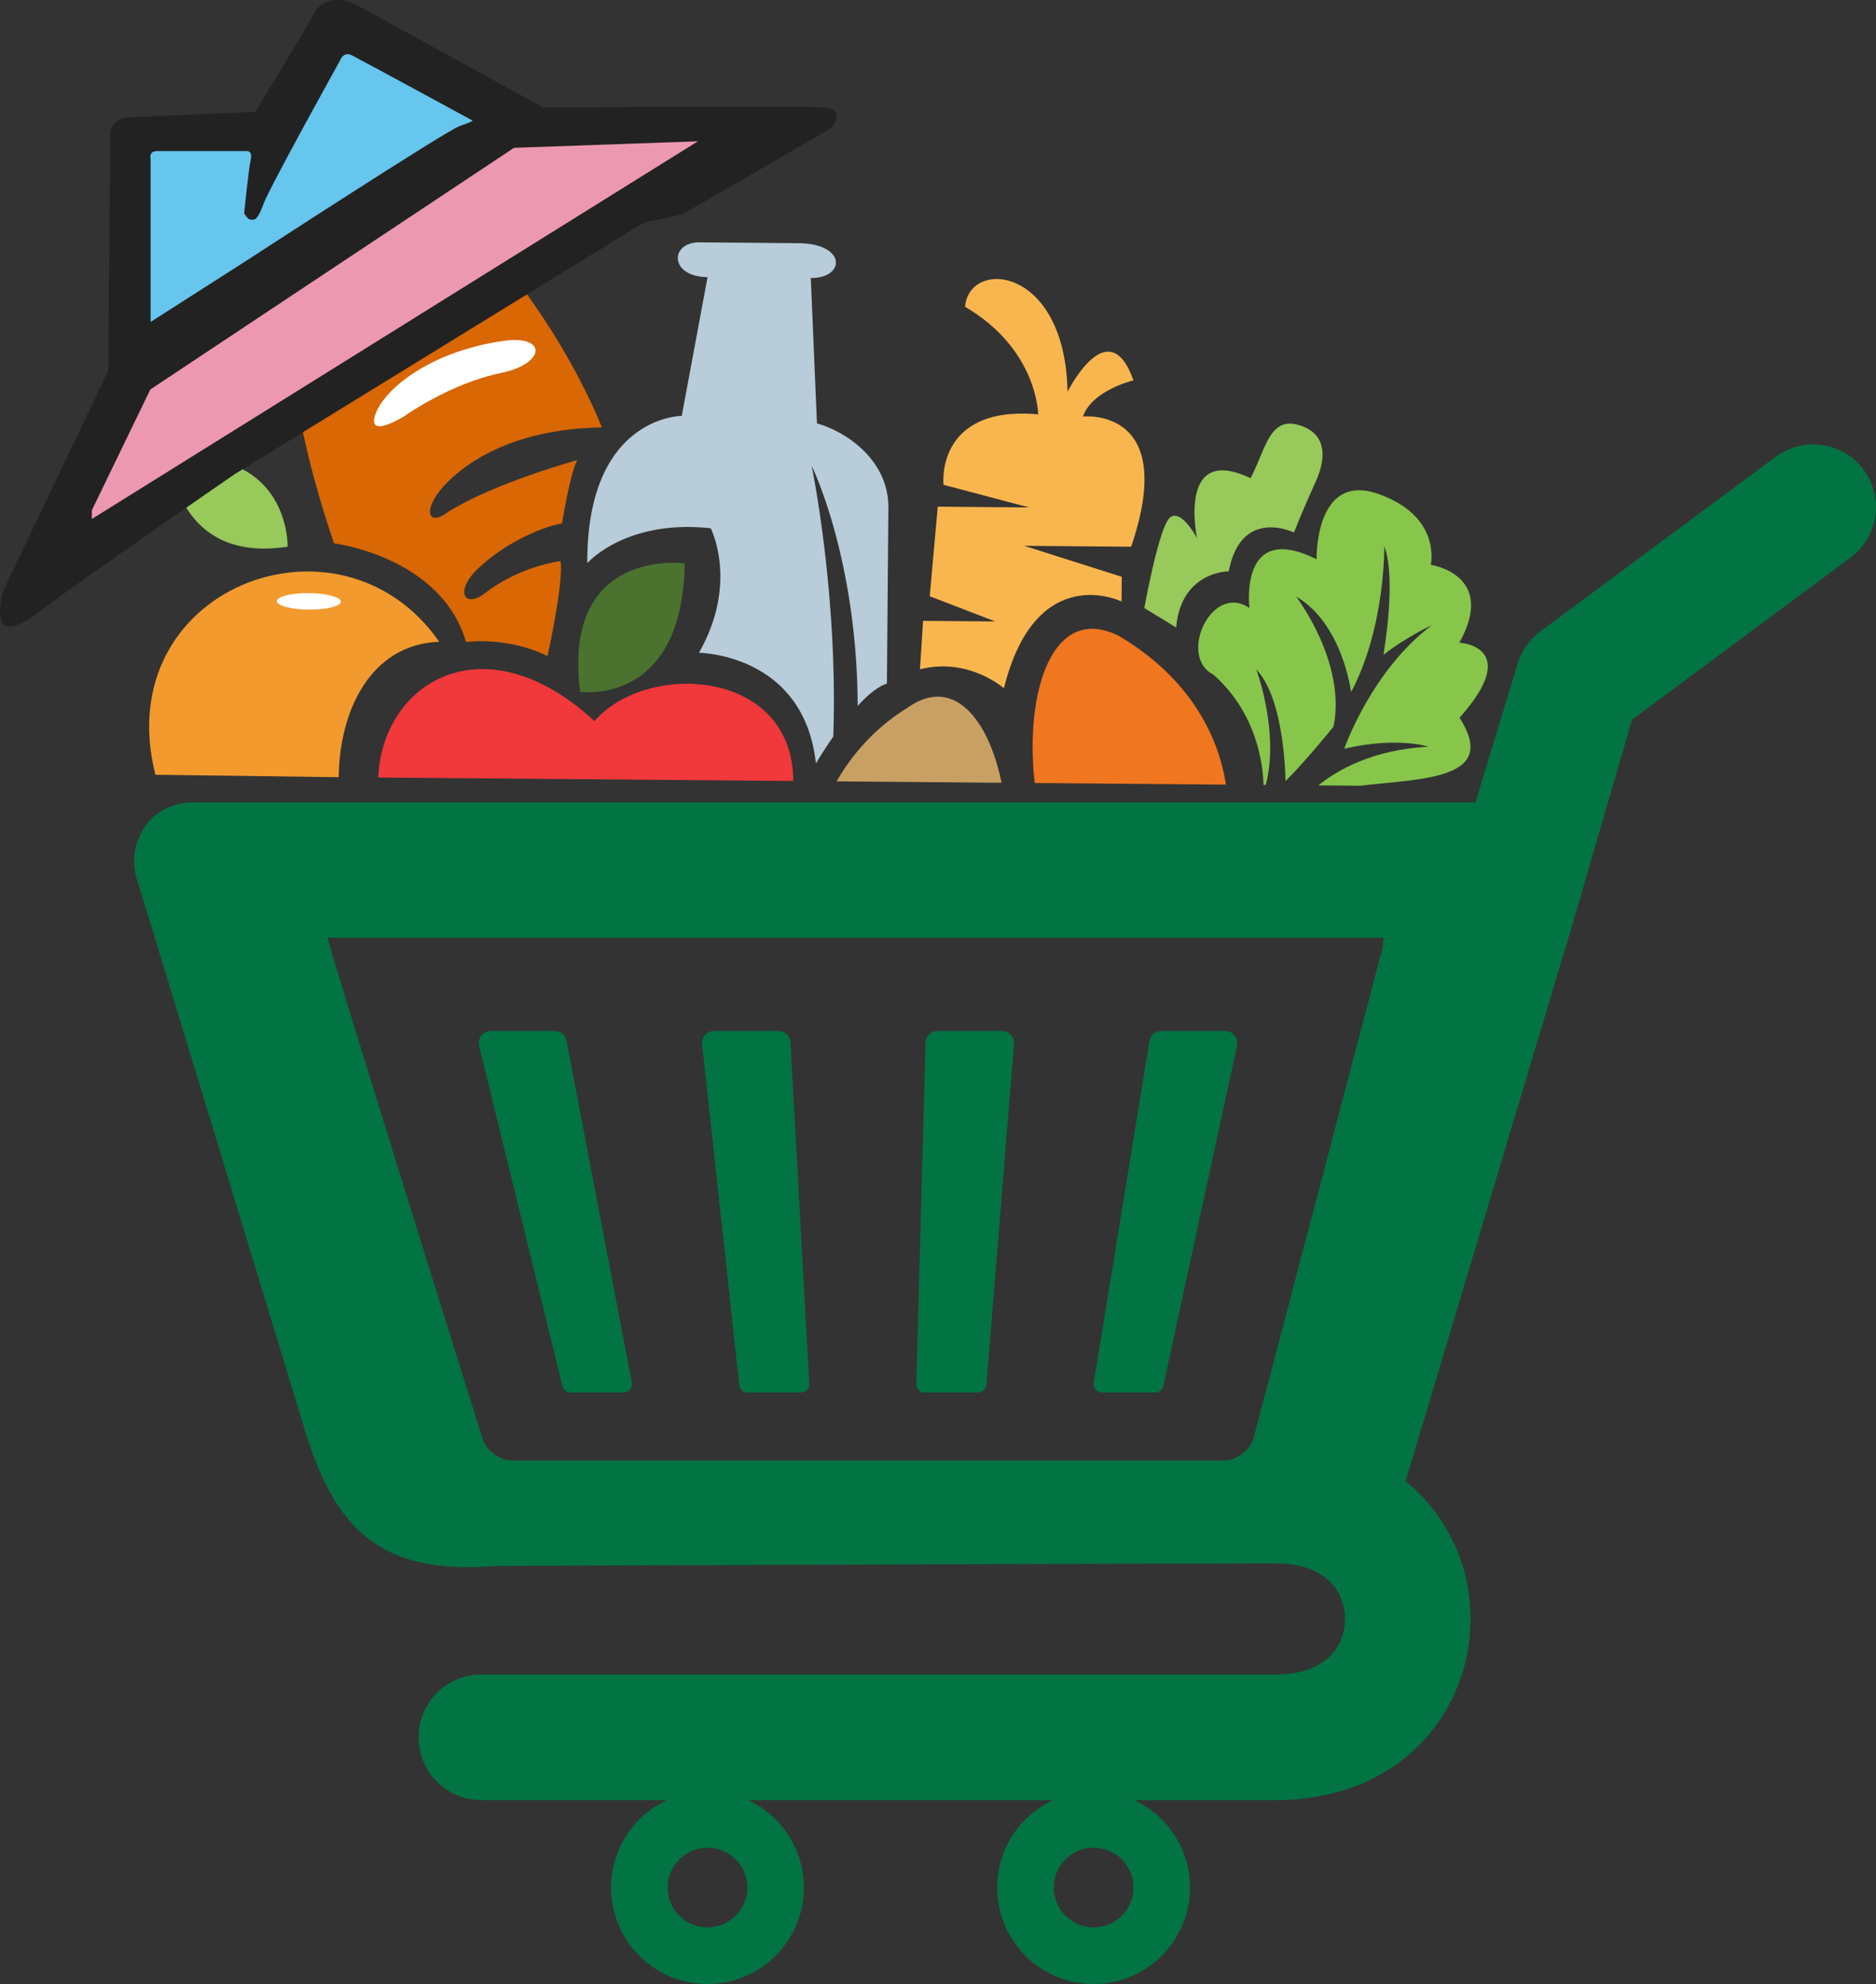
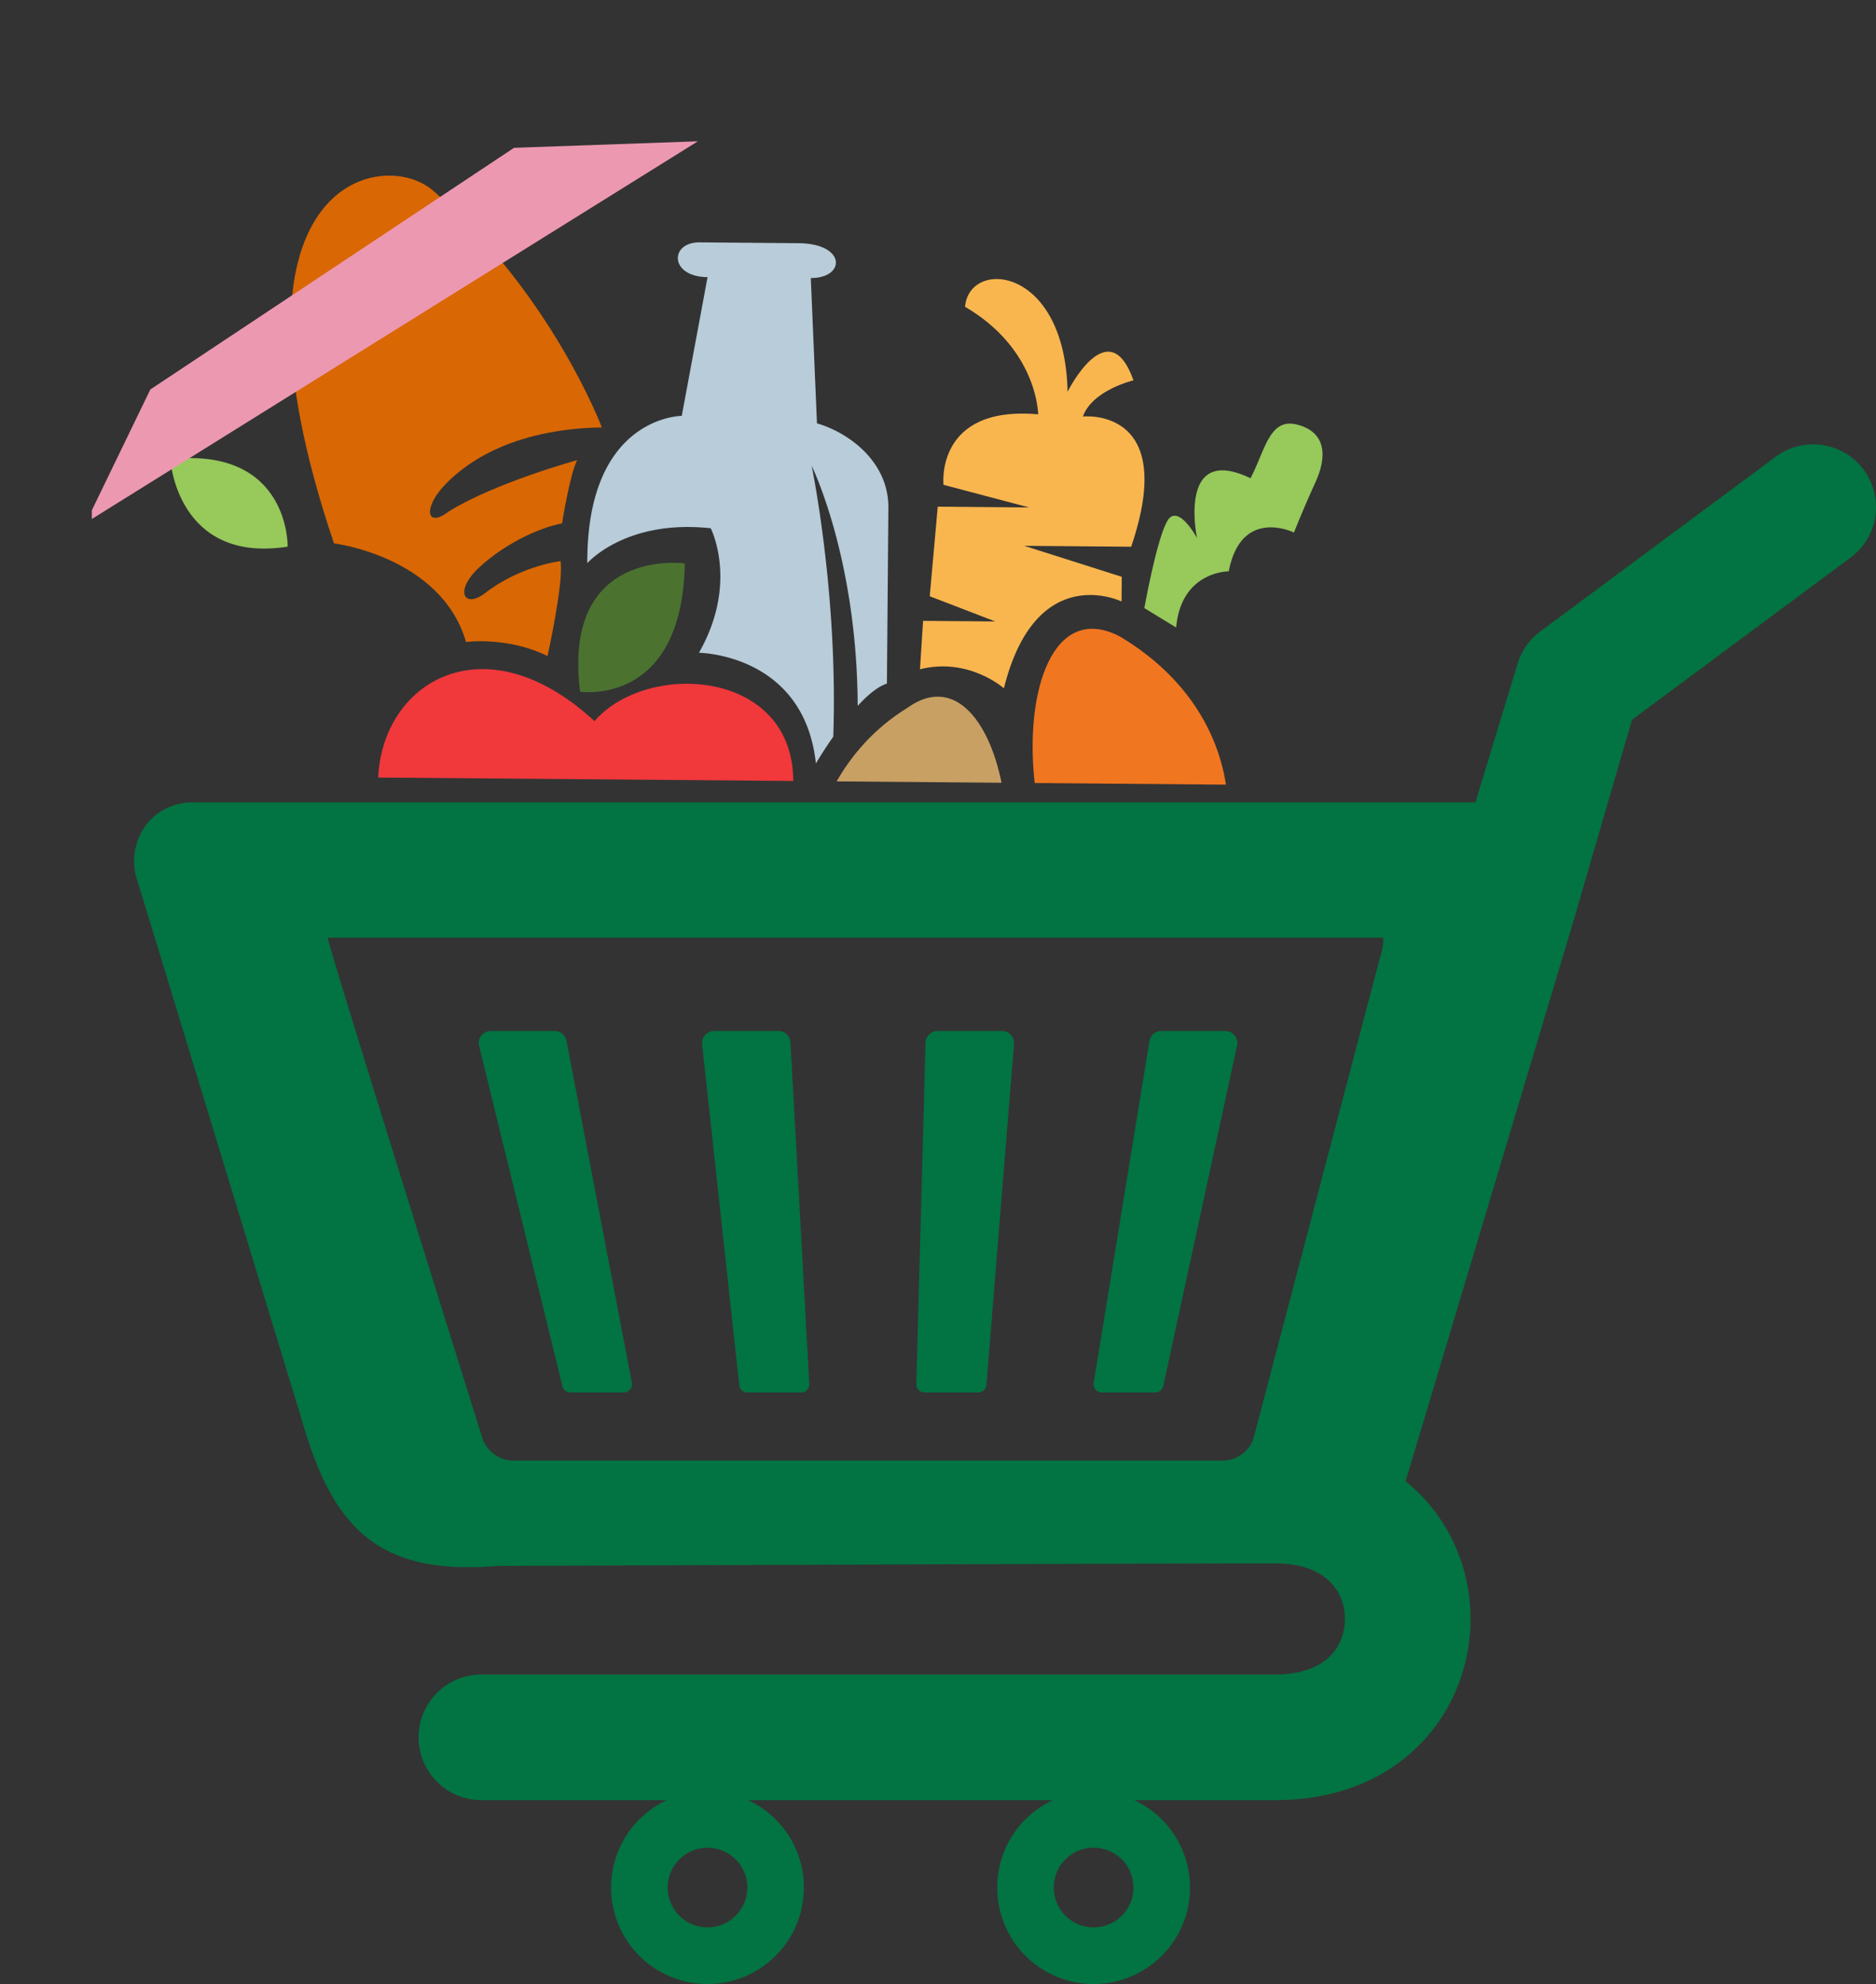
<svg xmlns="http://www.w3.org/2000/svg" width="228.801" height="64mm" viewBox="0 0 171.6 181.417">
  <rect x="0" y="0" width="171.6" height="181.417" fill="#333333" stroke="none" />
  <defs>
    <style>.cls-1{fill:#97c95b}.cls-12{fill:#027342}</style>
  </defs>
  <g id="_レイヤー_1">
    <g id="_レイヤー_2">
      <path class="cls-12" d="M51.821 95.168a1.103 1.103 0 0 0-1.083-.896h-5.843c-.716 0-1.242.67-1.072 1.365l7.623 31.116a.753.753 0 0 0 .731.574h4.879c.472 0 .828-.43.74-.895L51.82 95.168zm19.383-.896H65.32c-.657 0-1.168.57-1.097 1.222l3.395 31.161a.753.753 0 0 0 .749.672h4.906a.753.753 0 0 0 .752-.795l-1.72-31.218a1.103 1.103 0 0 0-1.1-1.042zm20.45 0h-5.892c-.598 0-1.087.475-1.103 1.073l-.844 31.208a.753.753 0 0 0 .753.774h4.911c.393 0 .72-.302.751-.693l2.523-31.17a1.103 1.103 0 0 0-1.1-1.192zm20.426 0h-5.853c-.54 0-1.002.391-1.089.925l-5.097 31.255a.753.753 0 0 0 .744.875h4.885a.753.753 0 0 0 .736-.594l6.752-31.124a1.103 1.103 0 0 0-1.078-1.337zm-12.045 69.508a8.721 8.721 0 0 0-3.724.826h7.449a8.722 8.722 0 0 0-3.725-.826z" />
      <path class="cls-12" d="M170.472 42.949a5.759 5.759 0 0 0-8.038-1.192l-21.544 15.98a5.762 5.762 0 0 0-2.093 3.01l-3.84 12.623H17.57c-.847 0-1.648.199-2.366.552a5.112 5.112 0 0 0-2.097 1.889 5.546 5.546 0 0 0-.598 4.559l.594 1.918.83 2.71 13.722 45.003c2.853 9.952 7.158 14.079 17.886 13.186 0 0 61.888-.228 71.097-.228 4.708 0 6.385 2.624 6.385 5.082 0 2.453-1.677 5.077-6.385 5.077H44.035a5.737 5.737 0 0 0-5.746 5.742 5.743 5.743 0 0 0 5.746 5.746h16.956a8.81 8.81 0 0 0-5.094 7.993 8.816 8.816 0 0 0 8.819 8.818c4.87 0 8.814-3.948 8.814-8.818a8.805 8.805 0 0 0-5.094-7.993H96.31a8.819 8.819 0 1 0 7.448 0h12.88c11.737 0 17.873-8.332 17.873-16.565 0-4.364-1.673-8.45-4.708-11.493a16.66 16.66 0 0 0-1.233-1.1l15.163-50.586.311-1.042 2.786-9.587 2.454-8.42 19.99-14.826a5.746 5.746 0 0 0 1.197-8.038zM64.716 176.24a3.64 3.64 0 0 1-3.641-3.641 3.641 3.641 0 1 1 7.282 0 3.643 3.643 0 0 1-3.641 3.641zm35.32 0a3.643 3.643 0 0 1 0-7.287 3.641 3.641 0 0 1 3.64 3.646 3.64 3.64 0 0 1-3.64 3.641zm26.21-88.754l-11.6 44.084c-.39 1.13-1.561 1.98-2.72 1.98H46.863c-1.159 0-2.325-.85-2.716-1.98 0 0-14.195-45.28-14.17-45.824h96.547c.025.544-.07 1.134-.278 1.74z" />
    </g>
    <path class="cls-1" d="M118.358 48.695s-4.828-2.38-5.962 3.55c0 0-4.348-.04-4.811 5.135l-2.91-1.778s1.315-7.342 2.327-8.26c1.013-.907 2.493 1.865 2.493 1.865s-1.85-8.708 4.892-5.478c1.357-2.578 1.723-5.582 4.306-4.893 2.587.69 2.732 2.859 1.626 5.277a106.789 106.789 0 0 0-1.96 4.582z" />
-     <path d="M110.98 61.679c4.033 3.559 4.551 8.309 4.595 10.096l.205.002c1.274-4.869-.87-10.57-.87-10.57 2.651 2.778 2.675 10.22 2.675 10.22 1.768-1.742 4.389-4.977 4.389-4.977 1.217-5.845-3.413-11.898-3.413-11.898 4.242 2.456 5.028 8.732 5.028 8.732 3.14-5.909 3.035-13.35 3.035-13.35 1.146 3.105-.084 9.95-.084 9.95 2.104-1.653 4.451-2.725 4.451-2.725-5.546 4.138-8.03 11.304-8.03 11.304 4.857-1.129 7.689-.186 7.689-.186-5.172.277-8.406 2.201-10.06 3.539l3.808.033c5.786-.67 12.717-.56 9.114-6.222 5.826-6.552-.024-6.859-.024-6.859 3.481-6.239-2.615-7.124-2.615-7.124s1.04-4.42-4.792-6.477c-5.836-2.055-5.653 5.972-5.653 5.972-7.157-3.574-6.138 4.46-6.138 4.46-3.492-2.367-6.559 4.458-3.31 6.08z" fill="#87c64b" />
    <path d="M112.14 71.749c-.468-3.13-2.342-9.168-9.743-13.573-6.086-3.11-8.7 5-7.752 13.422l17.495.15z" fill="#f17620" />
    <path d="M91.613 71.575c-1.212-5.94-4.474-9.801-8.578-6.873-3.11 1.91-5.157 4.387-6.507 6.746l15.085.127z" fill="#c9a063" />
    <path d="M91.827 62.935s-3.234-2.869-7.676-1.735l.285-4.428 6.602.055-5.994-2.307.733-8.19 8.359.071-7.835-2.07s-.78-7.278 8.661-6.446c0 0-.032-5.938-6.688-9.833.371-4.43 9.143-3.774 9.378 7.767 0 0 3.742-7.493 6.027-1.04 0 0-3.768.889-4.622 3.306 0 0 8.781-.93 4.412 11.907l-9.78-.082 8.92 2.834-.018 2.257s-7.824-3.83-10.764 7.934z" fill="#f9b64f" />
    <path d="M81.262 46.462l-.135 16.046c-.847.274-1.79 1.07-2.675 2.041-.045-13.534-4.21-21.959-4.21-21.959s2.432 11.673 1.979 24.771a39.245 39.245 0 0 0-1.59 2.449c-1.087-10.04-10.698-10.12-10.698-10.12 3.65-6.403 1.076-11.385 1.076-11.385-7.798-.848-11.288 3.193-11.288 3.193-.057-13.359 8.507-13.468 8.64-13.47l2.36-12.687c-3.51-.032-3.48-3.204-.718-3.18 0 0 4.594.037 9.022.075 4.432.039 4.317 3.207 1.14 3.186l.564 13.291c2.747.78 6.573 3.401 6.534 7.748z" fill="#b8ccd9" />
    <path d="M53.062 63.252s9.351 1.415 9.576-11.736c0 0-11.244-1.544-9.576 11.736z" fill="#4b732f" />
    <path d="M72.56 71.412c-.027-10.247-13.384-11.008-18.18-5.475-10.097-9.3-19.402-3.54-19.783 5.16l37.963.315z" fill="#f1383b" />
-     <path d="M30.983 71.066c.055-6.056 2.903-12.15 9.192-12.383-9.03-13.001-30.278-4.928-25.96 12.161l16.768.222z" fill="#f29a2e" />
    <path class="cls-1" d="M26.315 49.986s.19-9.135-10.742-8.004c0 0 .587 9.585 10.742 8.004z" />
    <path d="M50.082 59.99s1.507-6.784 1.19-8.68c0 0-3.684.416-6.937 2.95-1.907 1.434-2.785-.245-.536-2.342 2.245-2.1 5.38-3.634 7.612-4.062 0 0 .706-4.45 1.384-5.783 0 0-7.483 2.052-11.74 4.691-2.018 1.546-2.339-.238-.54-2.234 1.8-1.989 6.064-5.296 14.535-5.448 0 0-4.578-12.186-15.421-21.64-4.648-4.053-20.279-.841-9.08 32.244 0 0 9.802 1.198 12.08 9.019 0 0 3.792-.524 7.453 1.285z" fill="#d96704" />
-     <path d="M37.004 38.041s-3.472 2.199-2.673-.138c.798-2.333 5.177-5.972 12.317-6.805 3.453-.193 2.993 2.223-.808 3.003-4.685.965-8.836 3.94-8.836 3.94zm-5.829 16.971c-.005.42-1.314.743-2.93.73-1.616-.015-2.922-.36-2.918-.779.003-.412 1.314-.741 2.927-.726 1.619.014 2.923.366 2.921.775z" fill="#fff" />
  </g>
  <g id="_レイヤー_2-2">
    <g id="_レイヤー_3">
-       <path d="M9.893 33.921L.338 53.926s-1.82 5.771 2.986 2.19 18.114-12.74 18.114-12.74L58.886 20.35l3.558-.761 13.566-7.863s1.463-1.692-.527-1.891c-1.99-.2-25.778 0-25.778 0L32.486.38s-2.588-1.294-3.782.895-5.375 8.958-5.375 8.958l-11.844.498s-1.393.298-1.393 1.493-.2 21.697-.2 21.697z" fill="#222" />
-       <path d="M13.775 29.442v-14.93s-.2-.696.597-.696h8.161s.597-.1.398.796-.597 4.877-.597 4.877.28.597.638.597.556.1 1.154-1.492 6.967-13.039 6.967-13.039.298-.896 1.094-.497 11.048 5.971 11.048 5.971 0 .1-1.194.498-19.707 12.441-19.707 12.441l-8.56 5.474z" fill="#66c6ee" />
      <path fill="#ed98b1" d="M8.4 46.662l5.352-11.049 33.265-22.096 16.82-.597L8.4 47.457" />
    </g>
  </g>
</svg>